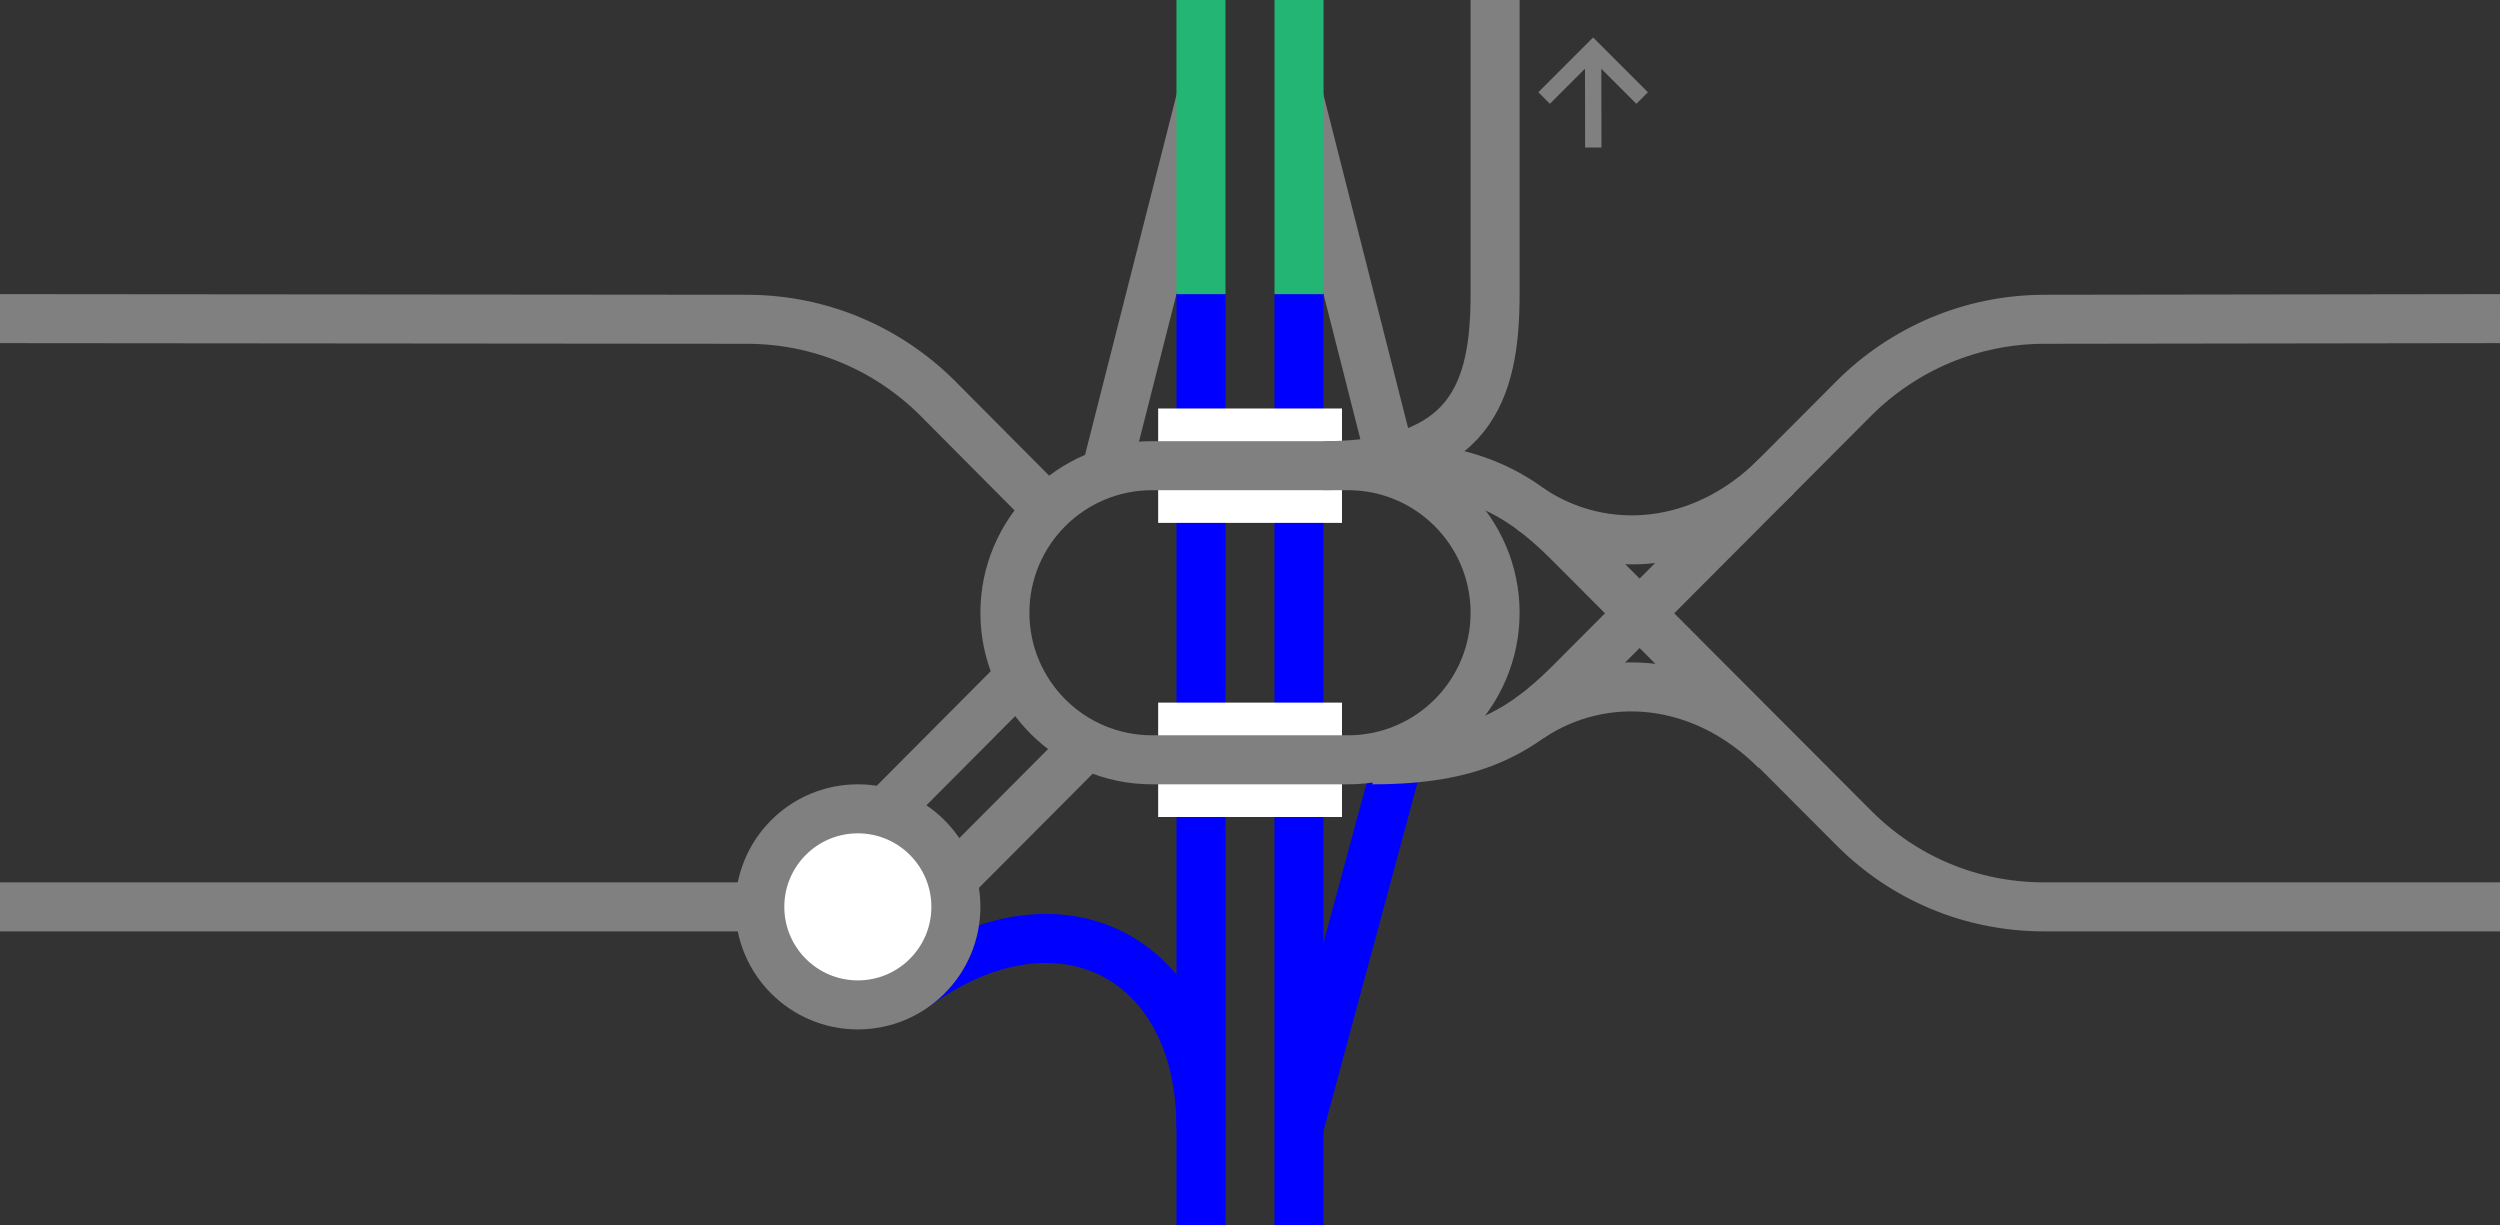
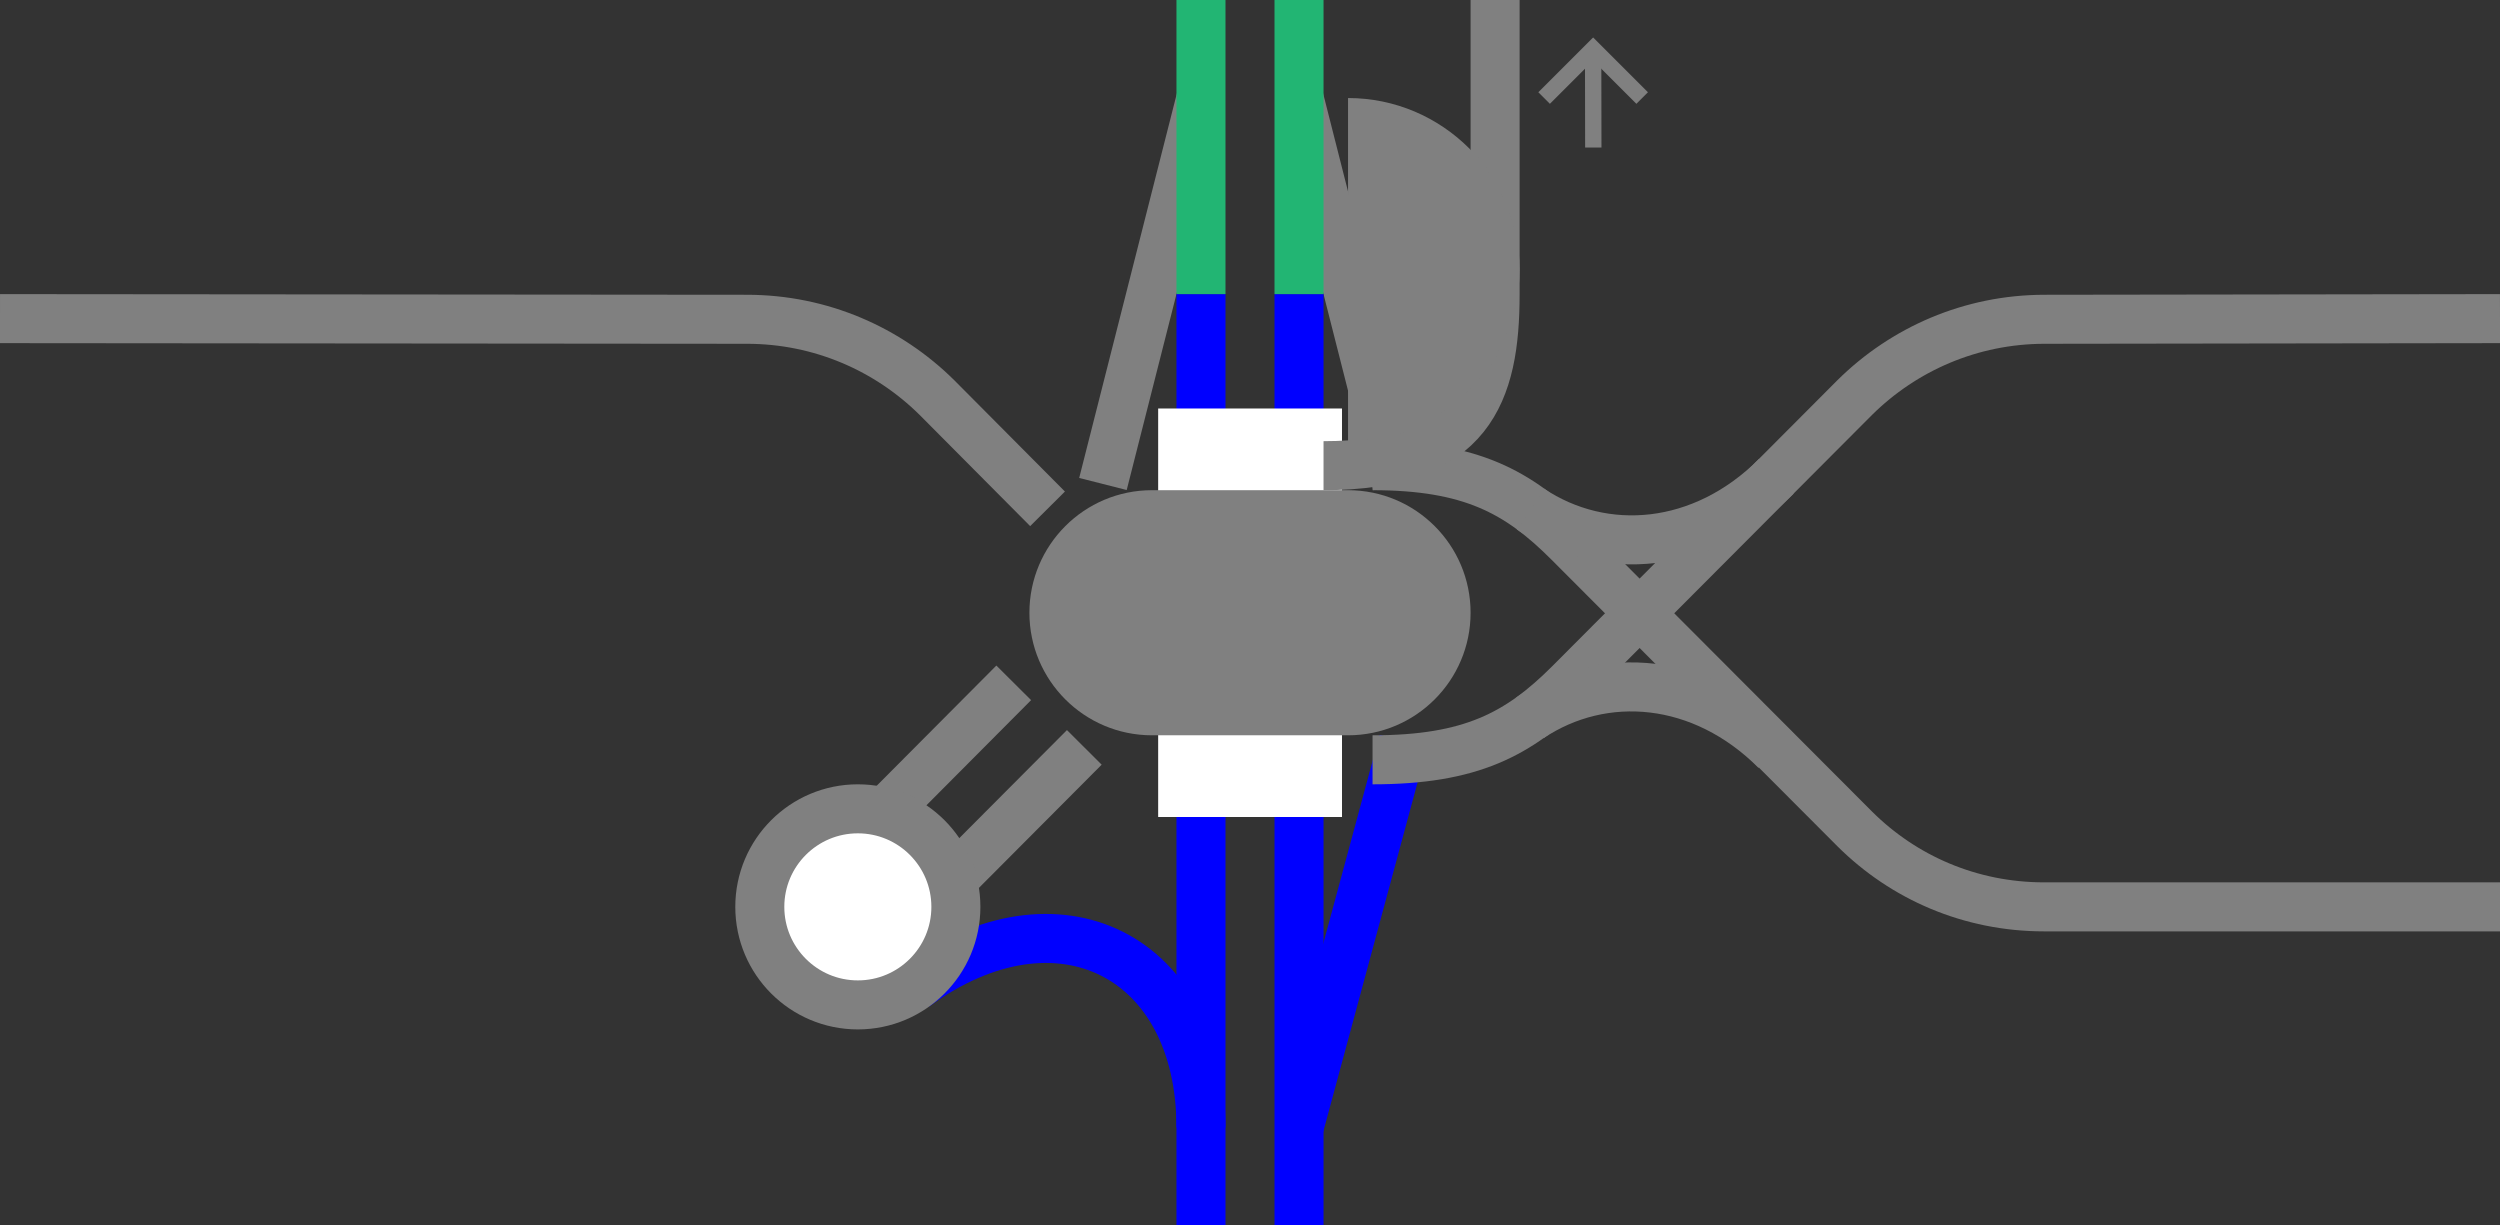
<svg xmlns="http://www.w3.org/2000/svg" viewBox="0 0 153 75">
  <rect x="0" y="0" width="153" height="75" fill="#333333" stroke="none" />
  <g fill="none">
    <path d="m79.5 69 6.38-23.63" stroke="#00f" stroke-miterlimit="10" stroke-width="3" />
    <path d="m55.99 60.38c8.76-6.39 17.51-1.88 17.51 8.62" stroke="#00f" stroke-miterlimit="10" stroke-width="3" />
    <path d="m79.5 6 6 23.63" stroke="#808080" stroke-miterlimit="10" stroke-width="3" />
    <path d="m73.5 6-6 23.62" stroke="#808080" stroke-miterlimit="10" stroke-width="3" />
    <path d="m79.5 18v57" stroke="#00f" stroke-miterlimit="10" stroke-width="3" />
    <path d="m73.5 18v57" stroke="#00f" stroke-miterlimit="10" stroke-width="3" />
    <path d="m0 35.96h3v3h-3z" />
    <path d="m150 36.04h3v3h-3z" />
    <path d="m79.5 0v18" stroke="#22b573" stroke-miterlimit="10" stroke-width="3" />
    <path d="m73.5 0v18" stroke="#22b573" stroke-miterlimit="10" stroke-width="3" />
    <path d="m82.13 28.5h-11.25" stroke="#fff" stroke-miterlimit="10" stroke-width="7" />
    <path d="m70.88 46.5h11.25" stroke="#fff" stroke-miterlimit="10" stroke-width="7" />
    <path d="m153 55.5h-27.9c-4.53 0-8.6-1.8-11.58-4.76l-17.52-17.56c-3.09-3.09-6-4.68-12-4.68" stroke="#808080" stroke-miterlimit="10" stroke-width="3" />
    <path d="m153 19.5-27.86.04c-4.53 0-8.64 1.83-11.63 4.79l-17.45 17.5c-3.12 3.12-6.06 4.67-12.06 4.67" stroke="#808080" stroke-miterlimit="10" stroke-width="3" />
    <path d="m81 28.5c9 0 10.5-4.5 10.5-10.5v-18" stroke="#808080" stroke-miterlimit="10" stroke-width="3" />
    <path d="m93.66 31.15c4.5 3 10.55 2.5 15.05-2" stroke="#808080" stroke-miterlimit="10" stroke-width="3" />
    <path d="m93.63 43.93c4.5-3 10.55-2.5 15.05 2" stroke="#808080" stroke-miterlimit="10" stroke-width="3" />
    <path d="m97.51 9.03-.01-6.03" stroke="#808080" stroke-miterlimit="10" />
    <path d="m94.5 6 3-3 3 3" stroke="#808080" stroke-miterlimit="10" />
    <path d="m55.32 56.82 11.04-11.08" stroke="#808080" stroke-miterlimit="10" stroke-width="3" />
    <path d="m51.19 52.69 10.85-10.9" stroke="#808080" stroke-miterlimit="10" stroke-width="3" />
-     <path d="m0 55.5h45.75" stroke="#808080" stroke-miterlimit="10" stroke-width="3" />
    <path d="m0 19.5 45.71.04c4.53 0 8.64 1.83 11.63 4.79l6.77 6.81" stroke="#808080" stroke-miterlimit="10" stroke-width="3" />
  </g>
  <circle cx="52.5" cy="55.5" fill="#fff" r="6" stroke="#808080" stroke-miterlimit="10" stroke-width="3" />
-   <path d="m82.5 30c4.14 0 7.5 3.36 7.5 7.5s-3.36 7.5-7.5 7.5h-12c-4.14 0-7.5-3.36-7.5-7.5s3.36-7.5 7.5-7.5zm0-3h-12c-5.77 0-10.5 4.73-10.5 10.5 0 5.78 4.72 10.5 10.5 10.5h12c5.77 0 10.5-4.72 10.5-10.5 0-5.78-4.72-10.5-10.5-10.5z" fill="#808080" />
+   <path d="m82.5 30c4.14 0 7.5 3.36 7.5 7.5s-3.36 7.5-7.5 7.5h-12c-4.14 0-7.5-3.36-7.5-7.5s3.36-7.5 7.5-7.5zm0-3h-12h12c5.77 0 10.5-4.72 10.5-10.5 0-5.78-4.72-10.5-10.5-10.5z" fill="#808080" />
</svg>